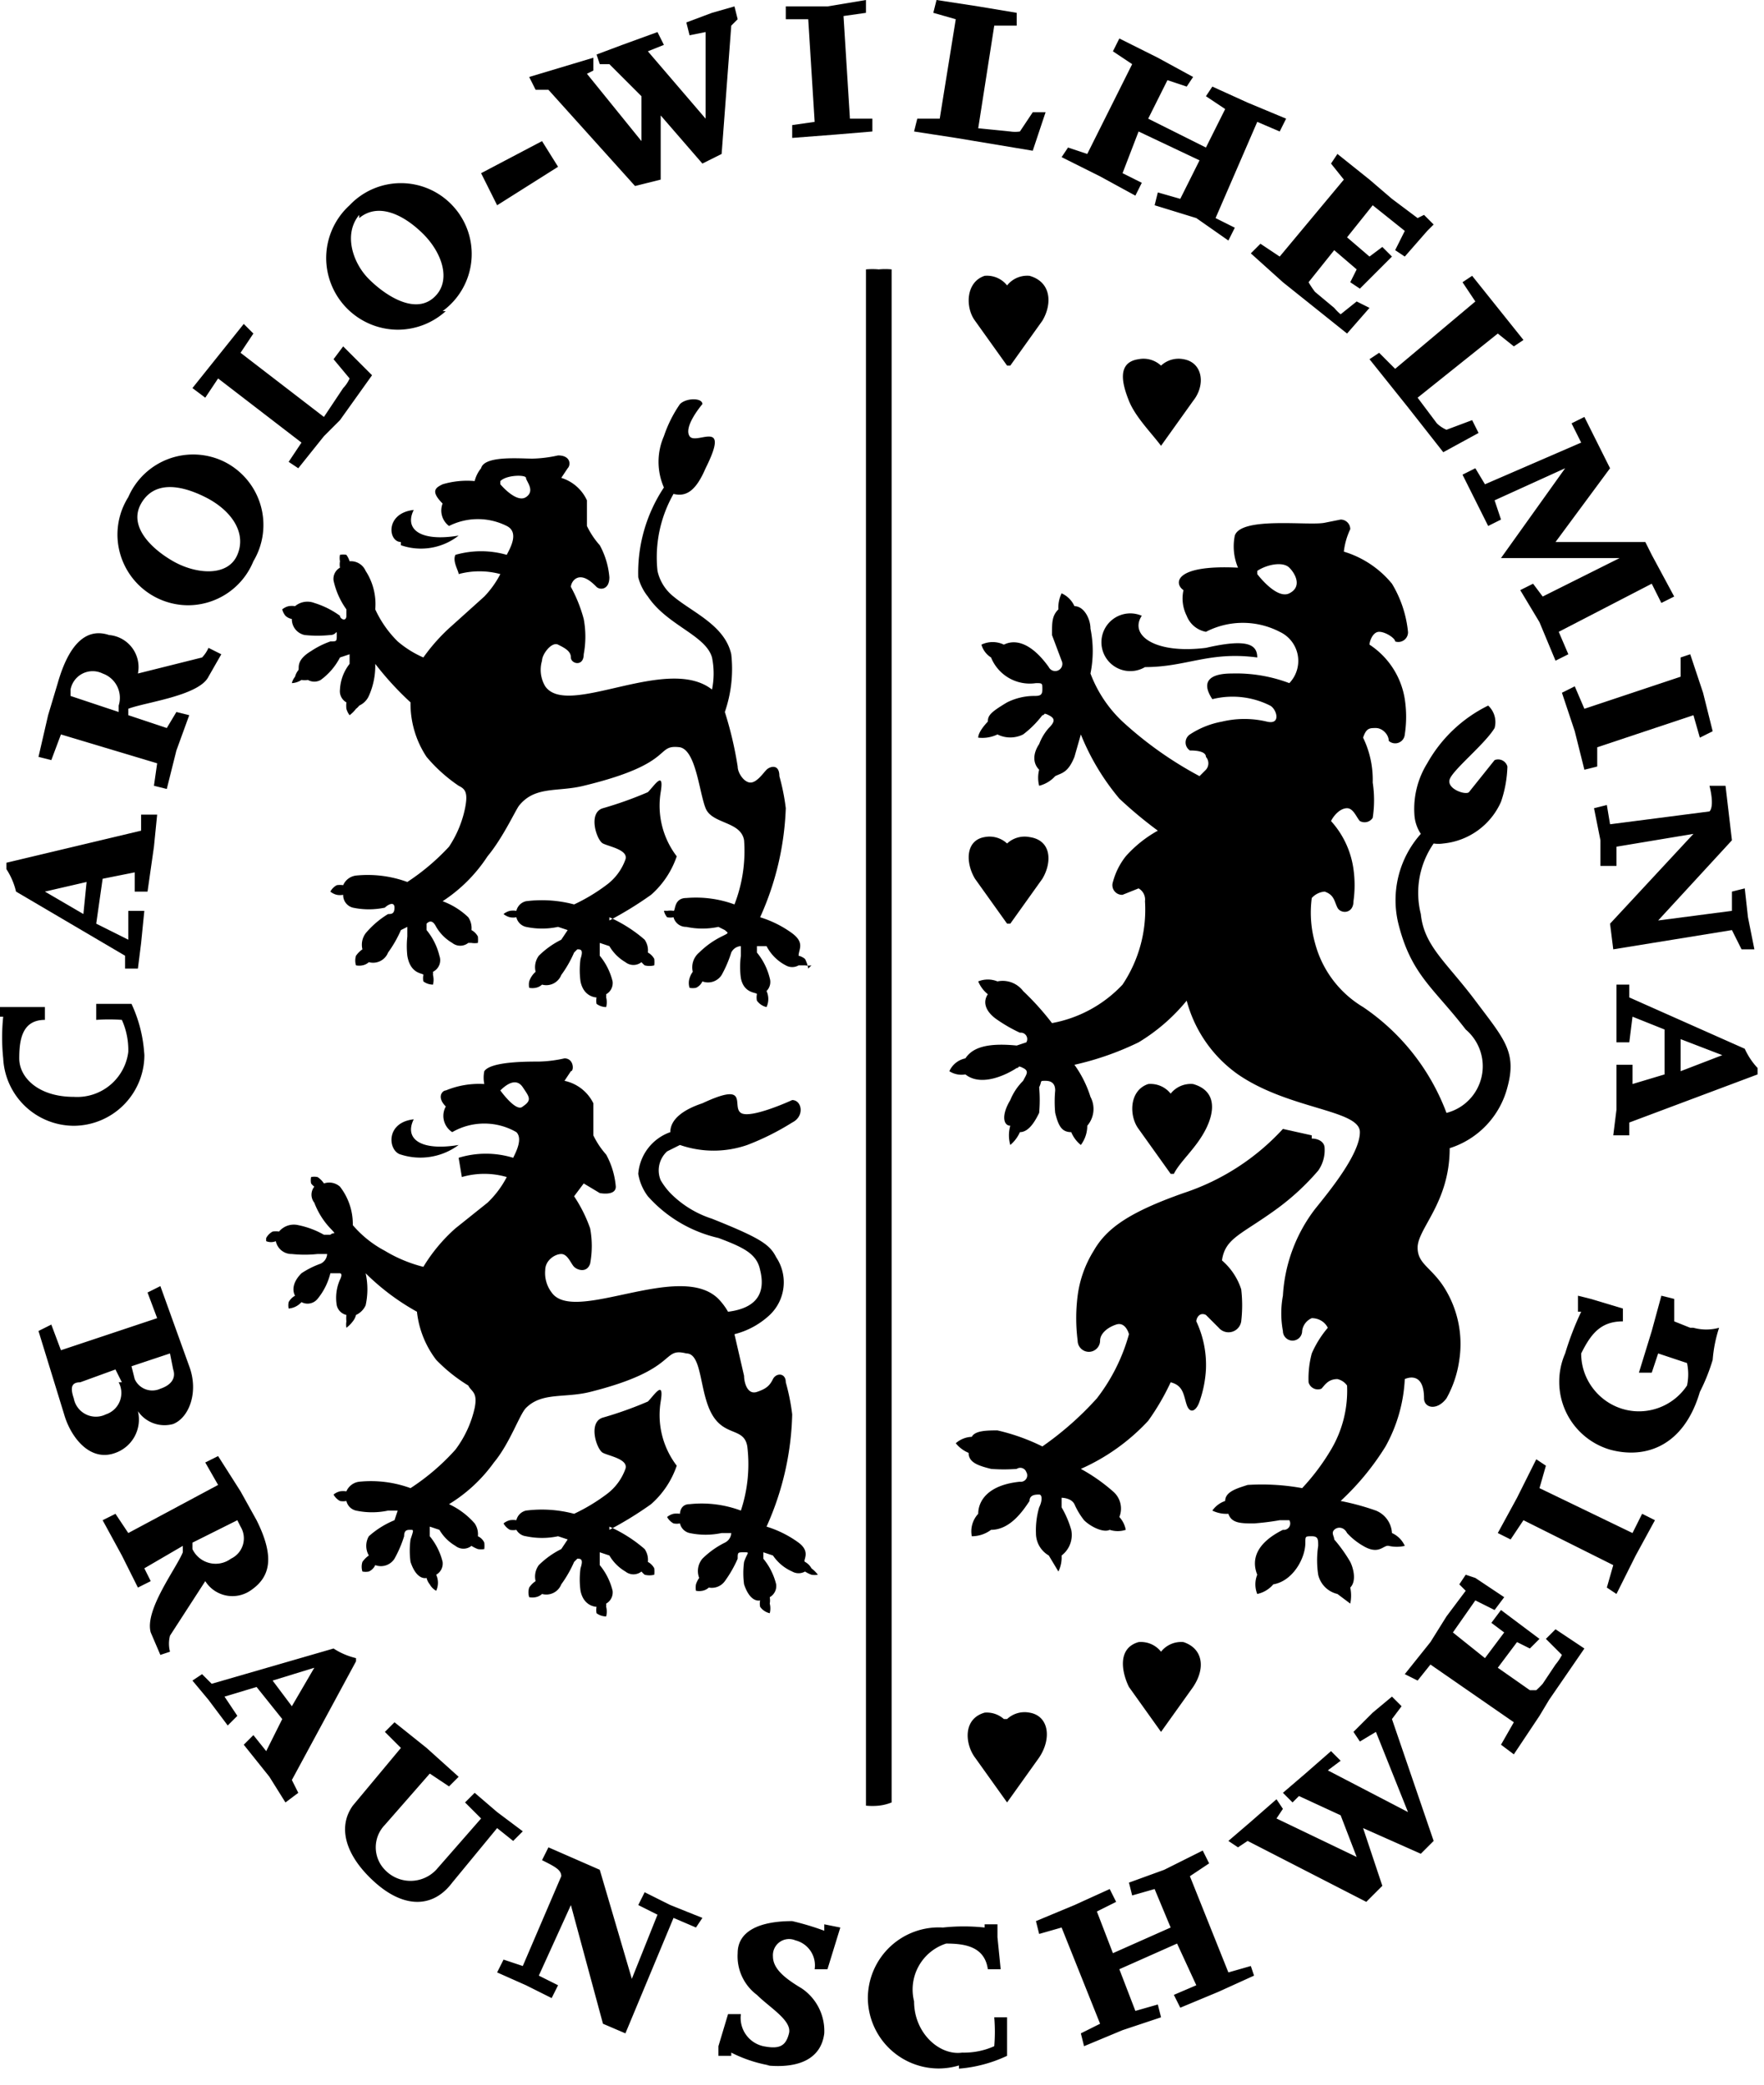
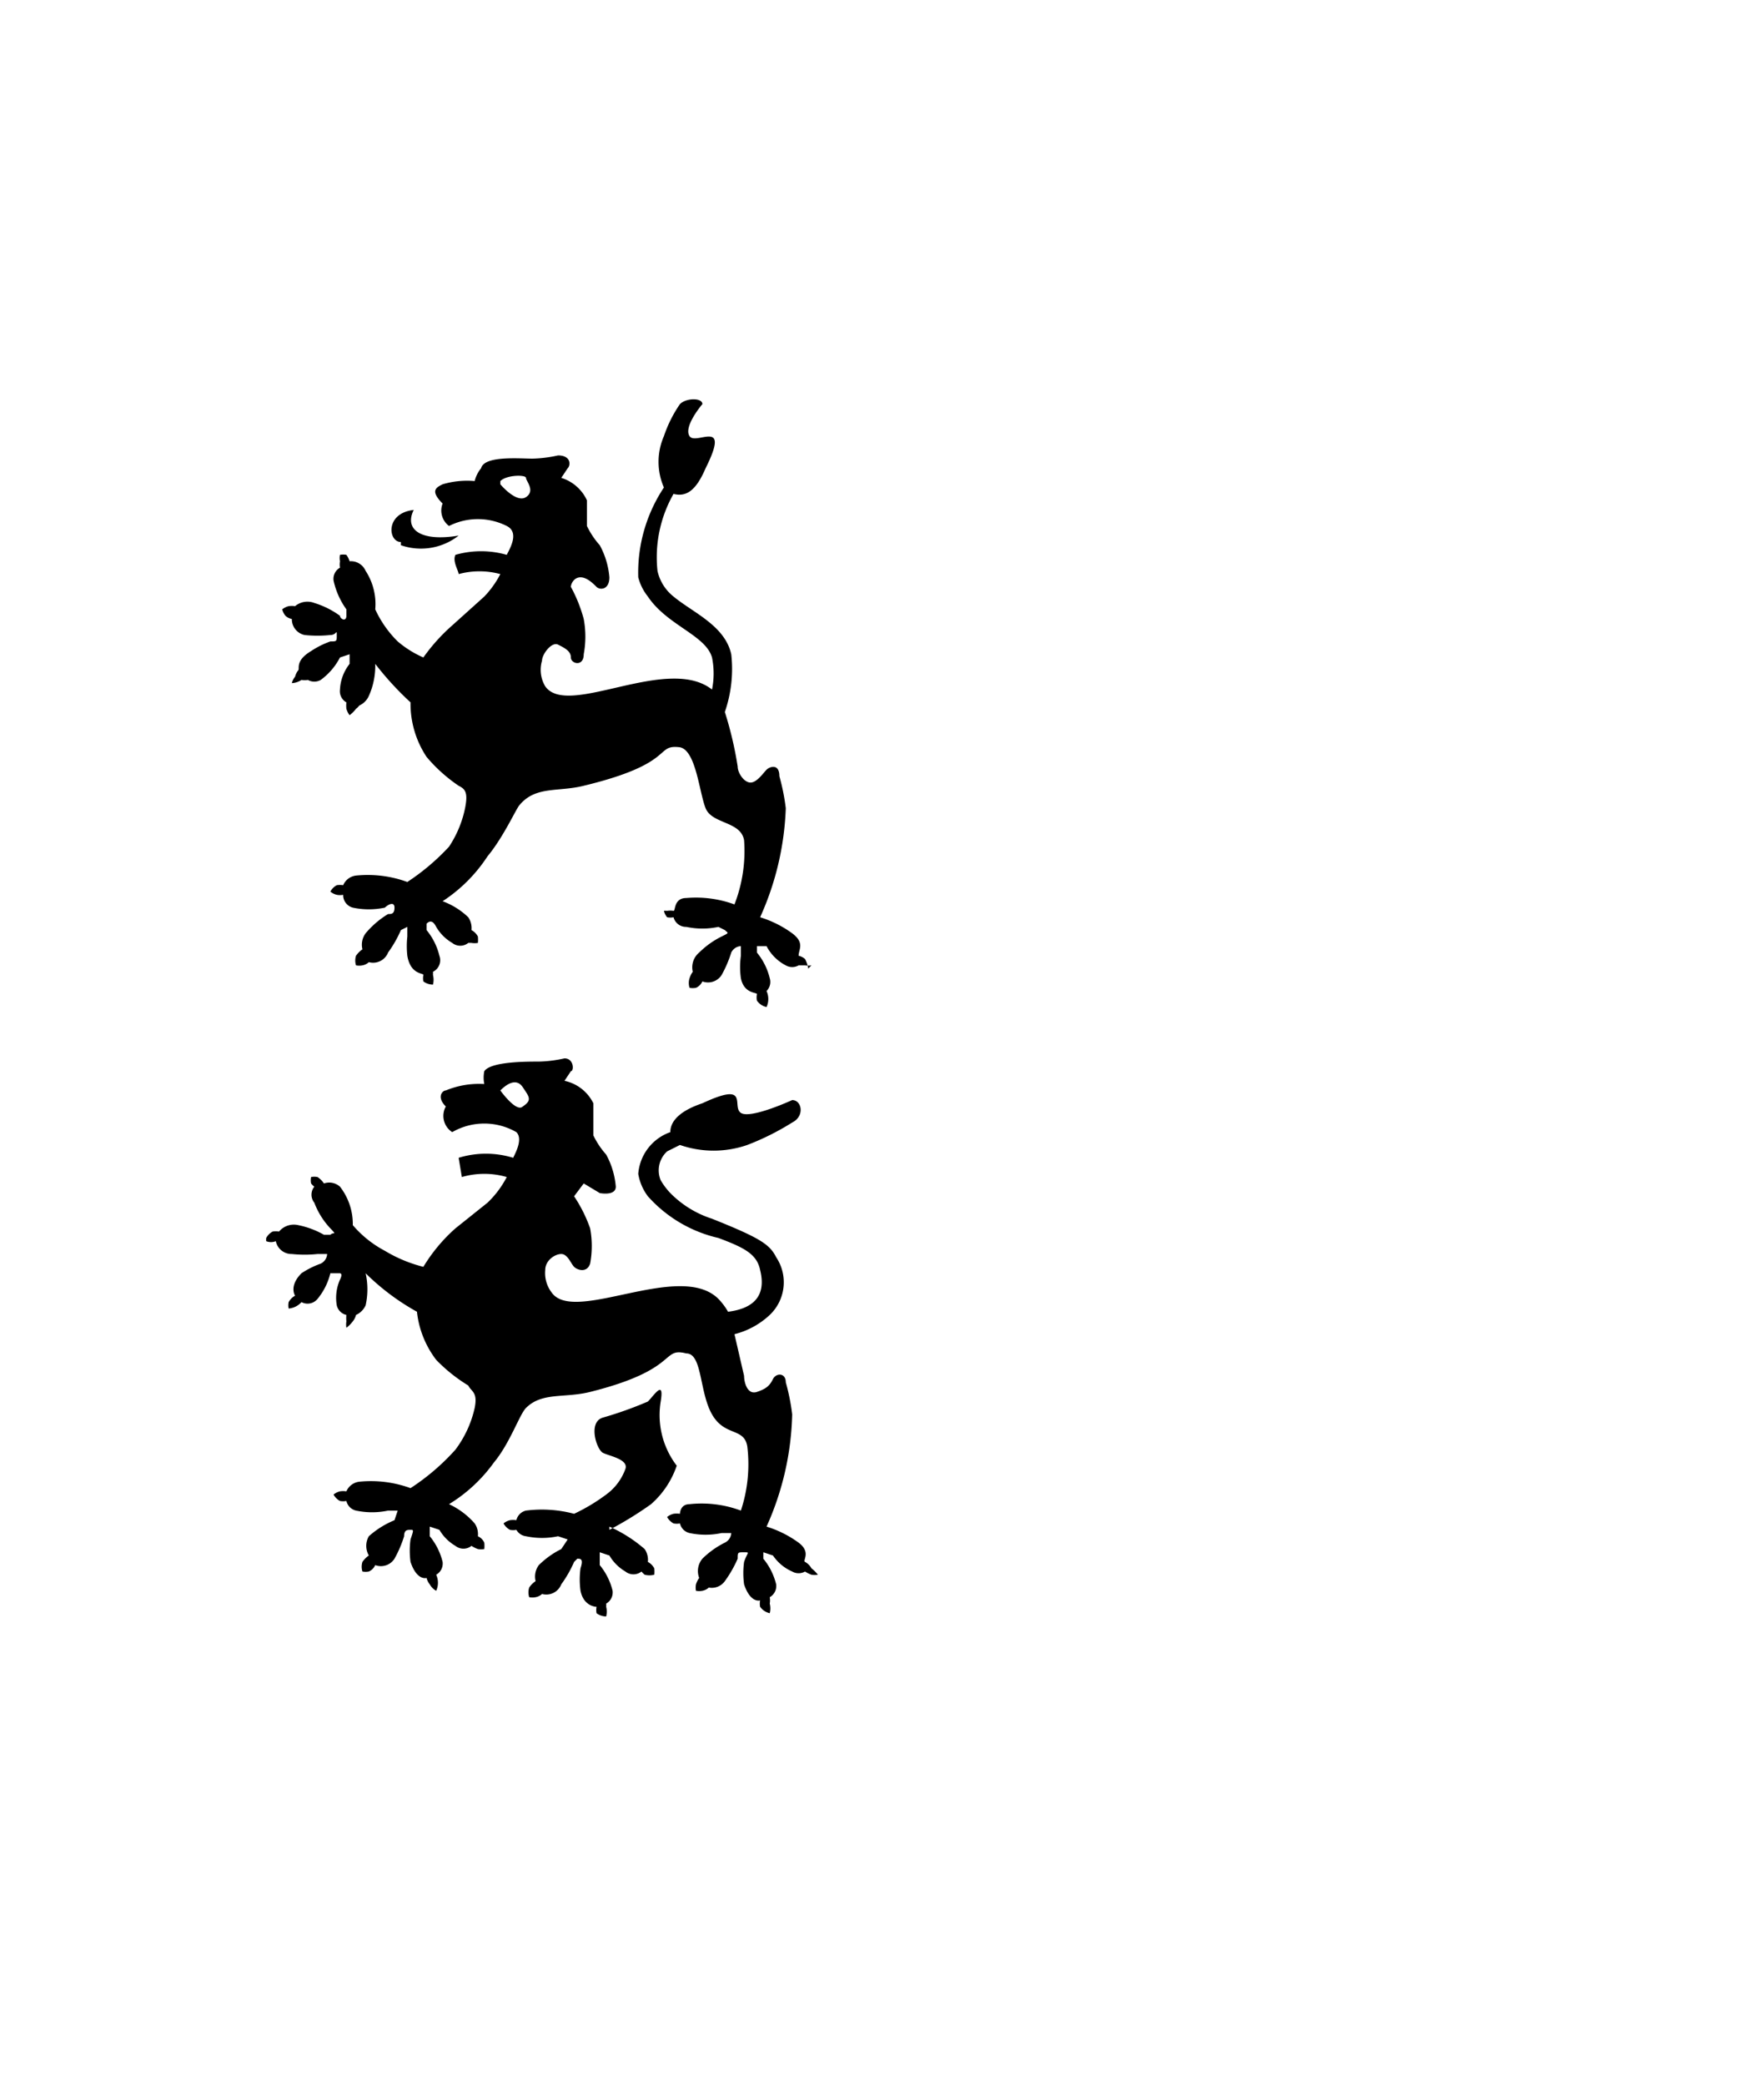
<svg xmlns="http://www.w3.org/2000/svg" viewBox="0 0 55 65" xml:space="preserve" style="fill-rule:evenodd;clip-rule:evenodd;stroke-linejoin:round;stroke-miterlimit:2">
-   <path d="M19 28.7a11.25 11.25 0 0 0 1.3-.8c.367-.323.643-.737.8-1.2a2.6 2.6 0 0 1-.5-2c.116-.707-.2-.2-.4 0-.456.196-.923.363-1.4.5-.477.137-.2 1 0 1.1.2.1.8.2.7.5-.115.321-.324.6-.6.8a5.663 5.663 0 0 1-1 .6 3.91 3.91 0 0 0-1.5-.1.4.4 0 0 0-.3.3.67.67 0 0 0-.2 0 .503.503 0 0 0-.2.1.503.503 0 0 0 .2.1.518.518 0 0 0 .2 0 .4.4 0 0 0 .3.3c.33.07.67.07 1 0l.3.1-.2.3a2.686 2.686 0 0 0-.7.5.599.599 0 0 0-.1.5.694.694 0 0 0-.2.3.518.518 0 0 0 0 .2.518.518 0 0 0 .2 0 .4.4 0 0 0 .2-.1.502.502 0 0 0 .6-.3 3.62 3.62 0 0 0 .4-.7l.1-.1c.1 0 .2 0 .1.3a2.564 2.564 0 0 0 0 .7c.1.5.5.5.5.5a.518.518 0 0 0 0 .2.5.5 0 0 0 .3.1.61.61 0 0 0 0-.3.557.557 0 0 0 0-.1.4.4 0 0 0 .2-.4 2 2 0 0 0-.4-.8v-.4l.3.1c.121.207.293.379.5.5a.4.4 0 0 0 .5 0 .944.944 0 0 0 .1.1.61.61 0 0 0 .3 0 .955.955 0 0 0 0-.2.494.494 0 0 0-.2-.2.597.597 0 0 0-.1-.4 4.388 4.388 0 0 0-1.1-.7v.1Z" />
  <path d="M25.3 30.1a.61.61 0 0 1-.2 0h-.2a.402.402 0 0 1-.4 0 1.401 1.401 0 0 1-.6-.6h-.3v.2a2 2 0 0 1 .4.8.4.4 0 0 1-.1.4.598.598 0 0 1 0 .5.5.5 0 0 1-.3-.2.518.518 0 0 1 0-.2c.013-.066-.4 0-.5-.5a2.564 2.564 0 0 1 0-.7v-.3s-.2 0-.3.2a3.7 3.7 0 0 1-.3.7c-.127.2-.379.284-.6.2a.398.398 0 0 1-.2.2.518.518 0 0 1-.2 0 .495.495 0 0 1 0-.3.682.682 0 0 1 .1-.2.6.6 0 0 1 .2-.6c.205-.203.441-.372.7-.5.259-.128.2-.1.1-.2l-.2-.1c-.33.07-.67.07-1 0a.401.401 0 0 1-.4-.3.518.518 0 0 1-.2 0 .503.503 0 0 1-.1-.2.557.557 0 0 1 .1 0 .67.67 0 0 1 .2 0c.066.01 0-.4.4-.4a3.495 3.495 0 0 1 1.5.2c.247-.636.35-1.319.3-2-.1-.6-1-.5-1.2-1-.2-.5-.3-1.8-.8-1.9-.8-.1-.1.5-3 1.2-.8.2-1.5 0-2 .6-.1.1-.5 1-1 1.6a4.79 4.79 0 0 1-1.4 1.4c.298.11.571.28.8.5.08.117.115.259.1.4a.494.494 0 0 1 .2.2.955.955 0 0 1 0 .2.61.61 0 0 1-.2 0h-.1a.4.4 0 0 1-.5 0 1.393 1.393 0 0 1-.5-.5c-.1-.2-.2-.2-.3-.1v.2a2 2 0 0 1 .4.8.401.401 0 0 1-.2.5.834.834 0 0 1 0 .1.61.61 0 0 1 0 .3.5.5 0 0 1-.3-.1.518.518 0 0 1 0-.2c.013-.066-.4 0-.5-.6a2.736 2.736 0 0 1 0-.6v-.3l-.2.1a3.704 3.704 0 0 1-.4.7.502.502 0 0 1-.6.3.4.4 0 0 1-.2.1.518.518 0 0 1-.2 0 .495.495 0 0 1 0-.3.792.792 0 0 1 .2-.2.599.599 0 0 1 .1-.5c.199-.237.435-.44.7-.6.1 0 .2 0 .2-.2s-.2-.1-.3 0c-.33.07-.67.07-1 0a.401.401 0 0 1-.3-.4.518.518 0 0 1-.2 0 .503.503 0 0 1-.2-.1.494.494 0 0 1 .2-.2.67.67 0 0 1 .2 0 .5.5 0 0 1 .4-.3 3.598 3.598 0 0 1 1.6.2 7.01 7.01 0 0 0 1.3-1.1 3.41 3.41 0 0 0 .5-1.2c.1-.5 0-.6-.2-.7a4.892 4.892 0 0 1-1-.9 3.002 3.002 0 0 1-.5-1.7c-.4-.368-.768-.77-1.1-1.2.009.344-.059.686-.2 1a.6.6 0 0 1-.3.3.474.474 0 0 1-.1.1.997.997 0 0 1-.2.2.606.606 0 0 1-.1-.2.955.955 0 0 1 0-.2.4.4 0 0 1-.2-.4 1.4 1.4 0 0 1 .3-.8v-.3l-.3.1a1.995 1.995 0 0 1-.6.7.402.402 0 0 1-.4 0 .61.61 0 0 1-.2 0 .596.596 0 0 1-.3.1.503.503 0 0 1 .1-.2.503.503 0 0 1 .1-.2c.048-.058-.1-.3.4-.6.187-.125.388-.225.6-.3.2 0 .2 0 .2-.2s0 0-.2 0a3.82 3.82 0 0 1-.8 0 .501.501 0 0 1-.4-.5.4.4 0 0 1-.2-.1.503.503 0 0 1-.1-.2.503.503 0 0 1 .2-.1.67.67 0 0 1 .2 0 .6.6 0 0 1 .6-.1c.287.088.557.223.8.4 0 .1.2.2.2 0V19a2.409 2.409 0 0 1-.4-.9.4.4 0 0 1 .2-.4.61.61 0 0 1 0-.2.518.518 0 0 1 0-.2.518.518 0 0 1 .2 0 .682.682 0 0 1 .1.2.501.501 0 0 1 .5.3c.231.355.337.778.3 1.2.171.373.408.712.7 1 .24.205.51.374.8.5.26-.367.562-.703.9-1l1-.9c.199-.208.368-.444.5-.7a2.492 2.492 0 0 0-1.3 0c0-.1-.2-.4-.1-.6a2.9 2.9 0 0 1 1.6 0c.1-.2.4-.7 0-.9a2.002 2.002 0 0 0-1.8 0 .602.602 0 0 1-.2-.7c-.4-.4-.2-.5 0-.6.324-.096.663-.13 1-.1.036-.147.104-.283.2-.4.1-.4 1.2-.3 1.6-.3.269-.006.537-.04.8-.1.4 0 .4.3.3.4l-.2.3c.354.109.645.363.8.7v.8c.105.218.239.42.4.6.169.308.271.649.3 1 0 .4-.3.4-.4.3-.1-.1-.3-.3-.5-.3s-.3.2-.3.3c.173.316.307.652.4 1 .068.364.068.736 0 1.1 0 .4-.4.3-.4.1 0-.2-.2-.3-.4-.4-.2-.1-.5.3-.5.5-.08.269-.044.559.1.8.7 1 3.8-1 5.2.1.067-.33.067-.67 0-1-.2-.7-1.4-1-2-1.9a1.6 1.6 0 0 1-.3-.6c-.03-.994.25-1.972.8-2.8a1.997 1.997 0 0 1 0-1.6c.119-.355.287-.692.5-1 .2-.2.7-.2.7 0 0 0-.6.7-.4 1 .2.3 1.3-.6.5 1-.3.7-.6.9-1 .8a3.997 3.997 0 0 0-.5 2.4c.069.316.246.599.5.8.6.5 1.6.9 1.8 1.8.068.607 0 1.222-.2 1.8.177.556.31 1.124.4 1.7 0 .2.2.5.4.5s.4-.3.5-.4c.1-.1.4-.2.4.2.092.328.159.662.2 1a8.999 8.999 0 0 1-.8 3.4c.359.11.697.279 1 .5.4.3.2.5.2.7a.503.503 0 0 1 .2.1.991.991 0 0 1 .1.3l.1-.1Zm-9.7-15s.5.6.8.4c.3-.2 0-.5 0-.6 0-.1-.6-.1-.8.1v.1Z" />
  <path d="M12.5 17c.611.213 1.291.1 1.8-.3-1.2.2-1.7-.2-1.4-.8-.9.1-.8 1-.4 1v.1ZM19 47.7a11.25 11.25 0 0 0 1.3-.8c.367-.323.643-.737.8-1.2a2.6 2.6 0 0 1-.5-2c.116-.707-.2-.2-.4 0-.456.196-.923.363-1.4.5-.477.137-.2 1 0 1.1.2.1.8.2.7.5-.115.321-.324.6-.6.8a5.786 5.786 0 0 1-1 .6 3.91 3.91 0 0 0-1.5-.1.4.4 0 0 0-.3.3.67.67 0 0 0-.2 0 .503.503 0 0 0-.2.1.494.494 0 0 0 .2.2.518.518 0 0 0 .2 0c.063.11.174.185.3.2.33.07.67.07 1 0l.3.1-.2.3a2.686 2.686 0 0 0-.7.5.599.599 0 0 0-.1.5.68.68 0 0 0-.2.2.495.495 0 0 0 0 .3.518.518 0 0 0 .2 0 .4.4 0 0 0 .2-.1.502.502 0 0 0 .6-.3c.158-.218.293-.453.4-.7l.1-.1c.1 0 .2 0 .1.3a2.564 2.564 0 0 0 0 .7c.1.5.5.5.5.5a.518.518 0 0 0 0 .2.5.5 0 0 0 .3.1.61.61 0 0 0 0-.3.557.557 0 0 0 0-.1.4.4 0 0 0 .2-.4 2 2 0 0 0-.4-.8v-.4l.3.1c.121.207.293.379.5.5a.4.4 0 0 0 .5 0 .944.944 0 0 0 .1.1.61.61 0 0 0 .3 0 .955.955 0 0 0 0-.2.494.494 0 0 0-.2-.2.597.597 0 0 0-.1-.4 4.388 4.388 0 0 0-1.1-.7v.1Z" />
  <path d="M25.3 48.9a.494.494 0 0 0-.2-.2c-.085-.046.2-.3-.2-.6a3.375 3.375 0 0 0-1-.5 9 9 0 0 0 .8-3.5 6.68 6.68 0 0 0-.2-1c0-.3-.3-.3-.4-.1-.1.2-.2.3-.5.4-.3.1-.4-.3-.4-.5l-.3-1.3c.412-.103.79-.31 1.1-.6a1.404 1.404 0 0 0 .2-1.8c-.2-.4-.5-.6-2-1.2a3.198 3.198 0 0 1-1.3-.8 2.166 2.166 0 0 1-.3-.4.801.801 0 0 1 .2-.9l.4-.2c.68.236 1.42.236 2.1 0a7.994 7.994 0 0 0 1.4-.7c.4-.2.3-.7 0-.7 0 0-1.3.6-1.6.4-.3-.2.3-1-1.2-.3-.6.2-1 .5-1 .9a1.502 1.502 0 0 0-1 1.3c.042.254.145.494.3.7a4.2 4.2 0 0 0 2.2 1.3c.8.3 1.2.5 1.3 1 .2.8-.2 1.2-1 1.3a2.02 2.02 0 0 0-.3-.4c-1.2-1.2-4.5.8-5.2-.2a1 1 0 0 1-.2-.7c0-.3.3-.5.5-.5s.3.3.4.4c.1.1.4.2.5-.1a2.991 2.991 0 0 0 0-1.1 4.454 4.454 0 0 0-.5-1l.3-.4.5.3s.5.1.5-.2a2.508 2.508 0 0 0-.3-1 2.574 2.574 0 0 1-.4-.6v-1a1.3 1.3 0 0 0-.9-.7l.2-.3c.1 0 .1-.4-.2-.4-.263.06-.531.094-.8.1-.4 0-1.5 0-1.7.3a.998.998 0 0 0 0 .4 2.71 2.71 0 0 0-1.2.2c-.1 0-.3.2 0 .5a.603.603 0 0 0 .2.8 2.001 2.001 0 0 1 2 0c.2.2 0 .6-.1.8a2.897 2.897 0 0 0-1.7 0l.1.6a2.506 2.506 0 0 1 1.4 0 3.013 3.013 0 0 1-.6.8l-1 .8a5.19 5.19 0 0 0-1 1.2A4.389 4.389 0 0 1 12 39a3.4 3.4 0 0 1-1-.8 1.901 1.901 0 0 0-.4-1.2.502.502 0 0 0-.5-.1.68.68 0 0 0-.2-.2.518.518 0 0 0-.2 0 .518.518 0 0 0 0 .2.474.474 0 0 0 .1.1.4.4 0 0 0 0 .5 2.4 2.4 0 0 0 .5.8c.218.231.1.1 0 .2h-.2a2.696 2.696 0 0 0-.8-.3.6.6 0 0 0-.6.2.67.67 0 0 0-.2 0 .494.494 0 0 0-.2.2.557.557 0 0 0 0 .1.4.4 0 0 0 .3 0c.048.236.26.405.5.4.266.028.534.028.8 0h.3s0 .2-.2.3a2.694 2.694 0 0 0-.6.3c-.4.4-.2.7-.2.7a.494.494 0 0 0-.2.2.518.518 0 0 0 0 .2.602.602 0 0 0 .4-.2.401.401 0 0 0 .5-.1 2 2 0 0 0 .4-.8h.3s.1 0 0 .2a1.399 1.399 0 0 0-.1.8.4.4 0 0 0 .3.3.955.955 0 0 0 0 .2.61.61 0 0 0 0 .2.997.997 0 0 0 .2-.2.503.503 0 0 0 .1-.2.6.6 0 0 0 .3-.3 2.31 2.31 0 0 0 0-1 7.297 7.297 0 0 0 1.6 1.2c.059.545.267 1.064.6 1.5.298.308.634.577 1 .8.1.2.3.2.2.7-.105.471-.31.914-.6 1.3a7.01 7.01 0 0 1-1.4 1.2 3.598 3.598 0 0 0-1.6-.2.5.5 0 0 0-.4.3.67.67 0 0 0-.2 0 .503.503 0 0 0-.2.1.494.494 0 0 0 .2.2.518.518 0 0 0 .2 0 .4.4 0 0 0 .3.3c.33.07.67.07 1 0h.3l-.1.3c-.293.12-.564.289-.8.5a.6.6 0 0 0 0 .6.792.792 0 0 0-.2.2.495.495 0 0 0 0 .3.518.518 0 0 0 .2 0 .398.398 0 0 0 .2-.2c.221.084.473 0 .6-.2a3.7 3.7 0 0 0 .3-.7c0-.2.1-.2.2-.2s.1 0 0 .3a2.564 2.564 0 0 0 0 .7c.2.6.5.5.5.5a.503.503 0 0 0 .1.2.494.494 0 0 0 .2.2.598.598 0 0 0 0-.5.4.4 0 0 0 .2-.4 2 2 0 0 0-.4-.8v-.3l.3.1c.121.207.293.379.5.5a.4.4 0 0 0 .5 0c.063.041.13.074.2.1a.61.61 0 0 0 .2 0 .955.955 0 0 0 0-.2.398.398 0 0 0-.2-.2.597.597 0 0 0-.1-.4 2.407 2.407 0 0 0-.8-.6 4.798 4.798 0 0 0 1.4-1.3c.5-.6.8-1.5 1-1.7.5-.5 1.2-.3 2-.5 2.8-.7 2.2-1.4 3-1.2.5 0 .4 1.2.8 1.9s1 .4 1.1 1a4.599 4.599 0 0 1-.2 2 3.5 3.5 0 0 0-1.6-.2c-.3 0-.3.3-.3.3a.67.67 0 0 0-.2 0 .503.503 0 0 0-.2.1.494.494 0 0 0 .2.2.518.518 0 0 0 .2 0 .4.4 0 0 0 .3.3c.33.07.67.07 1 0h.3s0 .2-.2.3a2.686 2.686 0 0 0-.7.5.6.6 0 0 0-.1.6.682.682 0 0 0-.1.2.518.518 0 0 0 0 .2.518.518 0 0 0 .2 0 .4.4 0 0 0 .2-.1.502.502 0 0 0 .5-.2c.158-.218.293-.453.4-.7 0-.2 0-.2.2-.2s.1 0 0 .3a2.564 2.564 0 0 0 0 .7c.2.6.5.5.5.5a.518.518 0 0 0 0 .2.5.5 0 0 0 .3.2.61.61 0 0 0 0-.3.61.61 0 0 0 0-.2.4.4 0 0 0 .2-.4 2 2 0 0 0-.4-.8v-.2l.3.1c.149.22.357.394.6.5a.402.402 0 0 0 .4 0c.063.041.13.074.2.1a.61.61 0 0 0 .2 0 .997.997 0 0 0-.2-.2Zm-9-14.4c-.2.2-.7-.5-.7-.5.2-.2.5-.4.7-.1.2.3.3.4 0 .6Z" />
-   <path d="M12.5 36a2 2 0 0 0 1.8-.3c-1.2.2-1.7-.2-1.4-.8-.9.1-.8 1-.4 1.1Z" />
-   <path d="M39.2 20.5c0-.4-.3-.6-1.6-.3-1.6.2-2.4-.4-2-1a.9.9 0 1 0 .1 1.6c1.3 0 2-.5 3.5-.3Zm1.7 14.9-.9-.2a7.301 7.301 0 0 1-3.1 2c-1.7.6-2.4 1.1-2.8 1.8a3.49 3.49 0 0 0-.5 1.4 5.559 5.559 0 0 0 0 1.4c0 .192.158.35.35.35.192 0 .35-.158.35-.35 0-.2.2-.4.5-.5.3-.1.4.3.4.3-.2.725-.54 1.405-1 2a9.904 9.904 0 0 1-1.7 1.5 6.316 6.316 0 0 0-1.4-.5c-.3 0-.7 0-.8.2a.804.804 0 0 0-.5.2c.106.132.243.235.4.3 0 .3.3.4.7.5.266.021.534.021.8 0a.2.2 0 0 1 .3.1.2.2 0 0 1-.2.3c-1 .1-1.3.6-1.3 1a.802.802 0 0 0-.2.7 1 1 0 0 0 .6-.2c.6 0 1-.6 1.2-.9 0-.2.2-.2.3-.2.1 0 .1.2 0 .4-.076.259-.11.53-.1.8a.8.8 0 0 0 .4.7l.3.5c.076-.155.11-.328.1-.5a.8.8 0 0 0 .3-.8 3.03 3.03 0 0 0-.3-.7v-.3s.3 0 .4.2c.078.179.179.347.3.5.2.2.6.4.8.3a.806.806 0 0 0 .5 0 .8.8 0 0 0-.2-.4.7.7 0 0 0-.2-.8 5.508 5.508 0 0 0-1-.7 6.4 6.4 0 0 0 2.1-1.5c.27-.377.505-.779.7-1.2.4.1.4.4.5.7.1.3.3.2.4-.1.114-.322.181-.659.2-1a3.193 3.193 0 0 0-.3-1.5c0-.1.1-.3.3-.2l.4.4a.4.4 0 0 0 .7-.2 4.288 4.288 0 0 0 0-1 2.004 2.004 0 0 0-.6-.9c.1-.7.6-.8 1.7-1.6a7.588 7.588 0 0 0 1.3-1.2 1.1 1.1 0 0 0 .2-.7c0-.2-.2-.3-.4-.3v-.1Z" style="fill-rule:nonzero" />
-   <path d="M47 33.9c-.232.9-.914 1.62-1.8 1.9 0 1.7-1 2.5-1 3.1 0 .5.4.6.8 1.2.444.679.622 1.498.5 2.3a3.403 3.403 0 0 1-.4 1.2c-.3.4-.7.3-.7 0 0-.9-.6-.6-.6-.6a4.797 4.797 0 0 1-.6 2.1 8.194 8.194 0 0 1-1.4 1.7c.373.073.741.173 1.1.3.288.116.484.39.5.7.178.08.32.222.4.4a1.11 1.11 0 0 1-.5 0c-.164-.038-.3.3-.8 0a2.1 2.1 0 0 1-.5-.4c-.1-.2-.3-.2-.4-.1-.1.1 0 .2 0 .3.188.217.356.452.5.7.1.2.2.6 0 .8.035.165.035.335 0 .5l-.4-.3a.802.802 0 0 1-.6-.6 3.017 3.017 0 0 1 0-.9c0-.2 0-.3-.2-.3s-.2 0-.2.2c0 .5-.4 1.2-1 1.3a.902.902 0 0 1-.5.3.798.798 0 0 1 0-.6c-.2-.5 0-1 .8-1.4a.2.2 0 0 0 .2-.3h-.3c-.265.047-.532.08-.8.1-.4 0-.7 0-.8-.3a1.005 1.005 0 0 1-.5-.1.803.803 0 0 1 .4-.3c0-.3.4-.4.7-.5a7.016 7.016 0 0 1 1.7.1c.343-.366.644-.768.9-1.2a3.6 3.6 0 0 0 .5-2 .5.5 0 0 0-.3-.2c-.3 0-.4.2-.5.3a.3.3 0 0 1-.4-.2 3.003 3.003 0 0 1 .1-.9c.126-.29.295-.56.5-.8-.1-.2-.3-.3-.5-.3a.5.5 0 0 0-.3.4.3.3 0 0 1-.3.3.3.3 0 0 1-.3-.3 2.991 2.991 0 0 1 0-1.1 4.896 4.896 0 0 1 1-2.7c.4-.5 1.4-1.7 1.4-2.4s-2.2-.7-3.8-1.8a4.1 4.1 0 0 1-1.6-2.3 5.814 5.814 0 0 1-1.5 1.3 9.13 9.13 0 0 1-2 .7c.219.304.388.642.5 1a.8.8 0 0 1-.1.9 1 1 0 0 1-.2.6 1.005 1.005 0 0 1-.3-.4c-.3 0-.4-.2-.5-.6a3.72 3.72 0 0 1 0-.7c0-.2-.1-.3-.3-.3-.2 0-.1 0-.2.2.024.266.024.534 0 .8-.1.2-.3.6-.6.6a1.105 1.105 0 0 1-.3.4 1.092 1.092 0 0 1 0-.6c-.2 0-.3-.3 0-.8.091-.225.228-.429.4-.6.1-.2.2-.3 0-.4-.2-.1-.1 0-.2 0-.3.2-1.1.6-1.6.2a.699.699 0 0 1-.5-.1.701.701 0 0 1 .5-.4c.2-.3.6-.5 1.6-.4l.3-.1a.2.2 0 0 0-.2-.3 4.704 4.704 0 0 1-.7-.4c-.3-.2-.5-.5-.3-.8a1.005 1.005 0 0 1-.3-.4.798.798 0 0 1 .6 0 .8.8 0 0 1 .8.3c.326.309.627.643.9 1a4.002 4.002 0 0 0 2.2-1.2c.512-.766.758-1.68.7-2.6a.4.4 0 0 0-.2-.4l-.5.2-.017.001a.302.302 0 0 1-.283-.401c.077-.291.213-.564.4-.8a3.811 3.811 0 0 1 1-.8c-.419-.309-.82-.643-1.2-1a7.41 7.41 0 0 1-1.2-2l-.2.7c-.2.5-.4.5-.6.6a1 1 0 0 1-.5.3 1.008 1.008 0 0 1 0-.5c-.2-.2-.2-.5 0-.8.069-.184.17-.353.3-.5.2-.2.2-.3 0-.4-.2-.1-.1 0-.2 0a3.1 3.1 0 0 1-.6.6.9.9 0 0 1-.8 0 1.1 1.1 0 0 1-.6.1c0-.2.3-.5.3-.5 0-.2.1-.3.6-.6.249-.124.522-.193.8-.2.2 0 .3 0 .3-.2s0-.2-.2-.2a1.303 1.303 0 0 1-1.4-.8.697.697 0 0 1-.3-.4.803.803 0 0 1 .7 0c.4-.2.9 0 1.4.7a.223.223 0 1 0 .4-.2l-.3-.8c0-.4 0-.6.2-.8-.01-.172.024-.345.1-.5.178.08.32.222.4.4.3 0 .5.4.5.7a3.51 3.51 0 0 1 0 1.4c.215.57.557 1.083 1 1.5a11.632 11.632 0 0 0 2.4 1.7l.2-.2a.302.302 0 0 0 0-.4c0-.2-.4-.2-.5-.2a.3.3 0 0 1 0-.5 2.704 2.704 0 0 1 1-.4c.46-.11.94-.11 1.4 0 .46.11.3-.4.1-.5a2.602 2.602 0 0 0-1.8-.2c-.4-.6 0-.8.6-.8a4.685 4.685 0 0 1 1.8.3 1 1 0 0 0-.3-1.6 2.504 2.504 0 0 0-2.3 0 .8.8 0 0 1-.6-.5 1.197 1.197 0 0 1-.1-.8c-.3-.2-.3-.8 1.7-.7a1.705 1.705 0 0 1-.1-1c.2-.6 2.3-.3 2.8-.4l.5-.1a.3.3 0 0 1 .3.3 2.195 2.195 0 0 0-.2.7c.588.177 1.11.525 1.5 1 .276.457.447.969.5 1.5l.001.017A.302.302 0 0 1 43.5 20c0-.1-.3-.3-.5-.3s-.3.3-.3.4c.59.386.99 1.004 1.1 1.7.056.364.056.736 0 1.1a.3.3 0 0 1-.5.2c0-.2-.2-.4-.4-.4s-.3 0-.4.3c.212.436.314.916.3 1.4.056.364.056.736 0 1.1a.301.301 0 0 1-.4.1c-.1-.1-.2-.4-.4-.4s-.4.2-.5.4c.379.418.623.941.7 1.5.047.332.047.668 0 1 0 .4-.4.4-.5.2-.1-.2-.1-.4-.4-.5a.602.602 0 0 0-.4.2c-.062.469-.028.945.1 1.4a3.3 3.3 0 0 0 1.5 2 6.909 6.909 0 0 1 2.6 3.3 1.501 1.501 0 0 0 .6-2.6c-1-1.3-1.7-1.7-2.1-3.3a3.102 3.102 0 0 1 .7-2.8 1.205 1.205 0 0 1-.2-.6 2.697 2.697 0 0 1 .4-1.6 4.398 4.398 0 0 1 1.9-1.8.701.701 0 0 1 .2.7c-.3.5-1.3 1.3-1.4 1.6-.1.3.5.5.6.4l.8-1a.3.3 0 0 1 .4.2 3.71 3.71 0 0 1-.2 1.1 2.2 2.2 0 0 1-1.8 1.3 1.006 1.006 0 0 1-.3 0 2.7 2.7 0 0 0-.4 2.2c.1 1 .8 1.5 1.7 2.7.9 1.2 1.3 1.6 1 2.7Zm-7.8-16s.6.8 1 .6c.4-.2.2-.6 0-.8-.2-.2-.7-.1-1 .1v.1Zm-7.8-6.5-1-1.4c-.3-.4-.3-1.2.3-1.4a.799.799 0 0 1 .7.3.799.799 0 0 1 .7-.3c.7.2.7.9.4 1.4l-1 1.4h-.1Zm0 44.8-1-1.4c-.3-.4-.4-1.2.3-1.4a.8.8 0 0 1 .6.2h.1a.802.802 0 0 1 .7-.2c.6.1.7.8.3 1.4l-1 1.4Zm4.8-2.2-1-1.4c-.2-.4-.4-1.2.3-1.4a.799.799 0 0 1 .7.3.799.799 0 0 1 .7-.3c.6.2.7.8.3 1.4l-1 1.4Z" style="fill-rule:nonzero" />
-   <path d="m31.4 28.8-1-1.4c-.3-.5-.3-1.2.3-1.3a.802.802 0 0 1 .7.2.802.802 0 0 1 .7-.2c.7.1.7.8.4 1.3l-1 1.4h-.1Zm4.8-14.9c-.3-.4-.8-.9-1-1.4-.2-.5-.4-1.2.3-1.3a.802.802 0 0 1 .7.2.802.802 0 0 1 .7-.2c.6.1.7.8.3 1.3l-1 1.4Zm.3 22.7-1-1.4c-.3-.4-.3-1.2.3-1.4a.799.799 0 0 1 .7.3.799.799 0 0 1 .7-.3c.7.2.7.8.4 1.4-.3.6-.8 1-1 1.4h-.1ZM27.4 8.4c.133-.013.267-.013.4 0v47.8a1.495 1.495 0 0 1-.4.1 2.056 2.056 0 0 1-.4 0V8.4c.133-.012.267-.012.4 0ZM2 44.1l-.4-1.3-.4-1.3.4-.2.3.8 3-1-.3-.8.4-.2.9 2.5c.3.8 0 1.6-.5 1.8a1.004 1.004 0 0 1-1.1-.4 1.104 1.104 0 0 1-.7 1.3c-.8.3-1.4-.5-1.6-1.2Zm1.8-1-.2-.4-1.1.4c-.3 0-.3.2-.2.5a.702.702 0 0 0 1 .5.702.702 0 0 0 .4-1h.1Zm1.6-.4-.1-.5-1.2.4.1.4a.601.601 0 0 0 .8.3c.3-.1.5-.3.4-.6ZM5 51.6l-.3-.7c-.2-.7.8-2 1-2.5v-.2l-1.2.7.2.4-.4.2-.5-1-.6-1.1.4-.2.4.6 2.8-1.5-.4-.7.4-.2.7 1.1.5.9c.6 1.2.4 1.8-.2 2.2a1.001 1.001 0 0 1-1.4-.3L5.3 51a1.008 1.008 0 0 0 0 .5l-.3.1Zm2.5-4-.1-.2-1.4.7v.2a.8.8 0 0 0 1.2.3.7.7 0 0 0 .3-1Zm.9 7.8-.8-1 .3-.3.4.5.5-1-.8-1-1 .3.4.6-.3.3-.6-.8-.5-.6.3-.2.3.3 3.8-1.1c.214.14.451.241.7.3v.1l-2 3.7.2.4-.4.3-.5-.8ZM9.8 52l-1.3.4.6.8.7-1.2Zm5.7 5-1.4 1.7c-.6.8-1.5.8-2.4 0-.9-.8-1.2-1.7-.7-2.4l1.5-1.8-.5-.5.3-.3 1 .8 1 .9-.3.3-.6-.4-1.4 1.6a1.004 1.004 0 0 0 0 1.4 1.1 1.1 0 0 0 1.6 0l1.4-1.6-.5-.5.3-.3.7.6.8.6-.3.3-.5-.4Zm5.5 2.8-1.5 3.6-.7-.3-1-3.7-1 2.2.6.3-.2.4-.8-.4-.9-.4.2-.4.6.2 1.2-2.8c0-.2-.2-.3-.6-.5l.2-.4 1.6.7 1 3.4.8-2-.6-.3.2-.4.8.4 1 .4-.2.3-.7-.3Zm3 4.6a4.272 4.272 0 0 1-1.2-.4v.1h-.4v-.3l.3-1h.4a.903.903 0 0 0 .7 1c.5.1.7 0 .8-.4.1-.4-.6-.8-1-1.2a1.501 1.501 0 0 1-.6-1.3c0-.7.7-1 1.7-1 .339.079.673.179 1 .3V60l.5.1-.4 1.3h-.4a.803.803 0 0 0-.6-.9.503.503 0 0 0-.7.5c0 .4.4.7.9 1 .461.313.726.844.7 1.4-.1.8-.8 1.1-1.8 1h.1Zm5.9 0a2.211 2.211 0 0 1-.641.095 2.21 2.21 0 0 1-2.2-2.2A2.211 2.211 0 0 1 29.4 60.1a6.14 6.14 0 0 1 1.3 0V60h.4v.4l.1 1h-.4c-.1-.7-.7-.8-1.3-.8a1.506 1.506 0 0 0-1 1.8c0 1 .8 1.7 1.5 1.6.344.009.686-.059 1-.2a5.41 5.41 0 0 0 0-.9h.4v1.2c-.472.223-.98.359-1.5.4v-.1Zm8.1-2.3-1.2.5-.2-.4.7-.3-.6-1.3-1.8.8.5 1.3.7-.2.1.4-1.2.4-1.2.5-.1-.4.6-.3-1.2-3-.7.2-.1-.4 1.2-.5 1.1-.5.2.4-.6.3.5 1.3 1.8-.8-.5-1.2-.7.2-.1-.4 1.1-.4 1.2-.6.2.4-.6.4 1.2 3 .7-.2.1.3-1.1.5Zm5.4-8.5 1.3 3.8-.4.4-1.8-.8.6 1.8-.5.5-3.7-1.9-.3.2-.3-.2.7-.6.8-.7.2.3-.2.3 2.5 1.2-.5-1.3-1.3-.6-.2.2-.3-.3.7-.6.8-.7.3.3-.4.3 2.5 1.3-1-2.5-.5.3-.2-.3.6-.6.6-.5.3.3-.3.4Zm4.9-.6-.3.5-.8 1.2-.4-.3.4-.7-2.6-1.8-.4.5-.4-.2.8-1 .5-.8.6-.8-.2-.2.2-.3.3.1.9.6-.3.4-.6-.3-.7 1 1 .8.6-.8-.4-.3.3-.4 1.2.9-.3.3-.4-.2-.6.8 1 .7h.2c.07-.063.137-.13.2-.2l.4-.6c.078-.092.145-.193.2-.3l-.5-.5.3-.3.9.6-1.1 1.6Zm2.7-4.5-.6 1.2-.3-.2.2-.7-2.8-1.4-.4.6-.4-.2.6-1.1.6-1.2.3.2-.2.7 2.9 1.4.3-.6.4.2-.6 1.1Zm1.2-7.3.5.2h.1c.262.072.538.072.8 0-.107.324-.174.66-.2 1a5.996 5.996 0 0 1-.4 1c-.5 1.7-1.7 2.1-2.8 1.8a2.206 2.206 0 0 1-1.4-3c.134-.445.301-.88.5-1.3h-.1v-.5l.4.1 1 .3v.4c-.7 0-1 .4-1.3 1v.005c0 .987.813 1.8 1.8 1.8.603 0 1.167-.303 1.5-.805a1.685 1.685 0 0 0 0-.7l-.9-.3-.2.6h-.4l.4-1.3.3-1.1.4.1v.7ZM4.5 32.8a2.212 2.212 0 0 1-2.2 2.302A2.212 2.212 0 0 1 .1 33a6.276 6.276 0 0 1 0-1.3H0v-.3h1.4v.4c-.7 0-.8.6-.8 1.2s.6 1.2 1.7 1.2A1.607 1.607 0 0 0 4 32.8a2.295 2.295 0 0 0-.2-1 5.34 5.34 0 0 0-.8 0v-.5h1.1c.235.503.371 1.046.4 1.6v-.1Zm.3-6.4-.2 1.4h-.4v-.6l-1 .2-.2 1.4 1 .5v-.9h.5l-.1 1-.1.8h-.4v-.4l-3.4-2a2.208 2.208 0 0 0-.3-.7v-.2l4.2-1v-.5h.5l-.1 1Zm-3.4 1.4 1.2.7.1-1-1.3.3Zm5.5-7.4-.4.7c-.3.6-2 .8-2.5 1v.2l1.2.4.3-.5.4.1-.4 1.1-.3 1.2-.4-.1.1-.7-3-.9-.3.8-.4-.1.3-1.3.3-1c.4-1.4 1-1.7 1.6-1.5a1.004 1.004 0 0 1 .9 1.2l2-.5a1.01 1.01 0 0 0 .2-.3l.4.2Zm-4.7 1.1v.2l1.5.5V22a.803.803 0 0 0-.5-1 .701.701 0 0 0-1 .5Zm5.7-4a2.203 2.203 0 0 1-2.038 1.372 2.21 2.21 0 0 1-2.2-2.2c0-.415.117-.821.338-1.172a2.203 2.203 0 0 1 3-1.1 2.203 2.203 0 0 1 .9 3.1Zm-3.5-1.8c-.4.7.3 1.4 1 1.8.7.4 1.7.5 2-.2.3-.7-.2-1.4-1-1.8-.8-.4-1.6-.5-2 .2Zm7.2-4-1 1.4-.5.5-.8 1-.3-.2.4-.6-2.6-2-.4.6-.4-.3.8-1 .8-1 .3.3-.4.6 2.6 2 .6-.9a1.01 1.01 0 0 0 .2-.3l-.5-.6.3-.4.9.9Zm2.3-2a2.23 2.23 0 0 1-1.5.58 2.241 2.241 0 0 1-2.23-2.23c0-.628.265-1.228.73-1.65a2.201 2.201 0 0 1 3.2 0 2.202 2.202 0 0 1-.3 3.3h.1Zm-2.7-3c-.5.6-.2 1.5.3 2s1.4 1.1 2 .6c.6-.5.3-1.4-.3-2-.6-.6-1.4-1-2-.5v-.1Zm4.3-.3-.5-1 1.9-1 .5.8-1.9 1.2ZM22.8.8l-.3 4-.6.3-1.3-1.5v2l-.8.2-2.7-3h-.4l-.2-.4 1-.3 1-.3v.4l-.2.1L20 4.4V3l-1-1h-.3l-.1-.3.8-.3 1.1-.4.2.4-.5.2L22 3.7V1l-.5.1-.1-.4.8-.3.7-.2.1.4-.2.2ZM26 4.2l-1.3.1v-.4l.7-.1-.2-3.2h-.7V.2h1.3L27 0v.4l-.7.1.2 3.2h.7v.4l-1.2.1Zm6.2.5-1.8-.3-.6-.1-1.3-.2.1-.4h.7l.5-3.1-.7-.2.1-.4 1.3.2 1.2.2v.4H31L30.5 4l1 .1c.099.015.201.015.3 0l.4-.6h.4l-.4 1.2Zm5.1 2.1L36 6.4l.1-.4.7.2.6-1.2-1.9-.9-.5 1.3.6.3-.2.4-1.1-.6-1.2-.6.2-.3.6.2L35.3 2l-.6-.4.2-.4 1.2.6 1.1.6-.2.3-.6-.2-.6 1.2 1.8.9.6-1.2-.6-.4.2-.3 1.1.5 1.2.5-.2.4-.7-.3-1.3 3 .6.3-.2.4-1-.7Zm3.2 2.4-.5-.4-1-.9.3-.3.6.4 2-2.4-.4-.5.2-.3 1 .8.7.6.8.6.2-.1.3.3-.2.2-.7.8-.3-.2.3-.6-1-.8-.8 1 .7.6.4-.3.3.3-1 1-.3-.2.2-.4-.7-.6-.8 1c.06.104.127.205.2.3l.6.5c.06.073.127.14.2.2l.5-.4.4.2-.7.8-1.5-1.2Zm4.5 4.9-1.1-1.4-.4-.5-.8-1 .3-.2.5.5L46 9.4l-.4-.6.3-.2 1.6 2-.3.2-.5-.4-2.5 2 .6.8c.087.084.189.152.3.2l.8-.3.2.4-1.1.6Zm3 5.3-.6-1 .4-.2.3.4 2.4-1.2h-3.7l2-2.8-2.2 1 .2.6-.4.2-.3-.6-.5-1 .4-.2.3.5 3-1.3-.3-.6.4-.2.8 1.6-1.7 2.3h2.8l.2.4.7 1.3-.4.2-.3-.6-2.9 1.5.3.7-.4.2-.5-1.2Zm1.1 3.4-.4-1.2.4-.2.3.7 3-1v-.6l.3-.1.4 1.2.3 1.2-.4.2-.2-.7-3 1v.6l-.4.1-.3-1.2ZM54 29l-3.7.6-.1-.8 2.6-2.8-2.4.4v.6h-.5v-.8l-.2-1 .4-.1.1.6 3.1-.4c.1-.1.1-.4 0-.8h.5l.2 1.7-2.3 2.5 2.3-.3v-.6l.4-.1.1.9.2 1h-.4L54 29Zm-3.6 5.6v-1.4h.5v.6l1-.3v-1.4l-1-.4-.1.8h-.4v-1.8h.4v.4l3.6 1.6a2.2 2.2 0 0 0 .4.6v.2l-4 1.5v.4h-.5l.1-.8Zm3.3-1.7-1.3-.5v1l1.3-.5Z" style="fill-rule:nonzero" />
</svg>